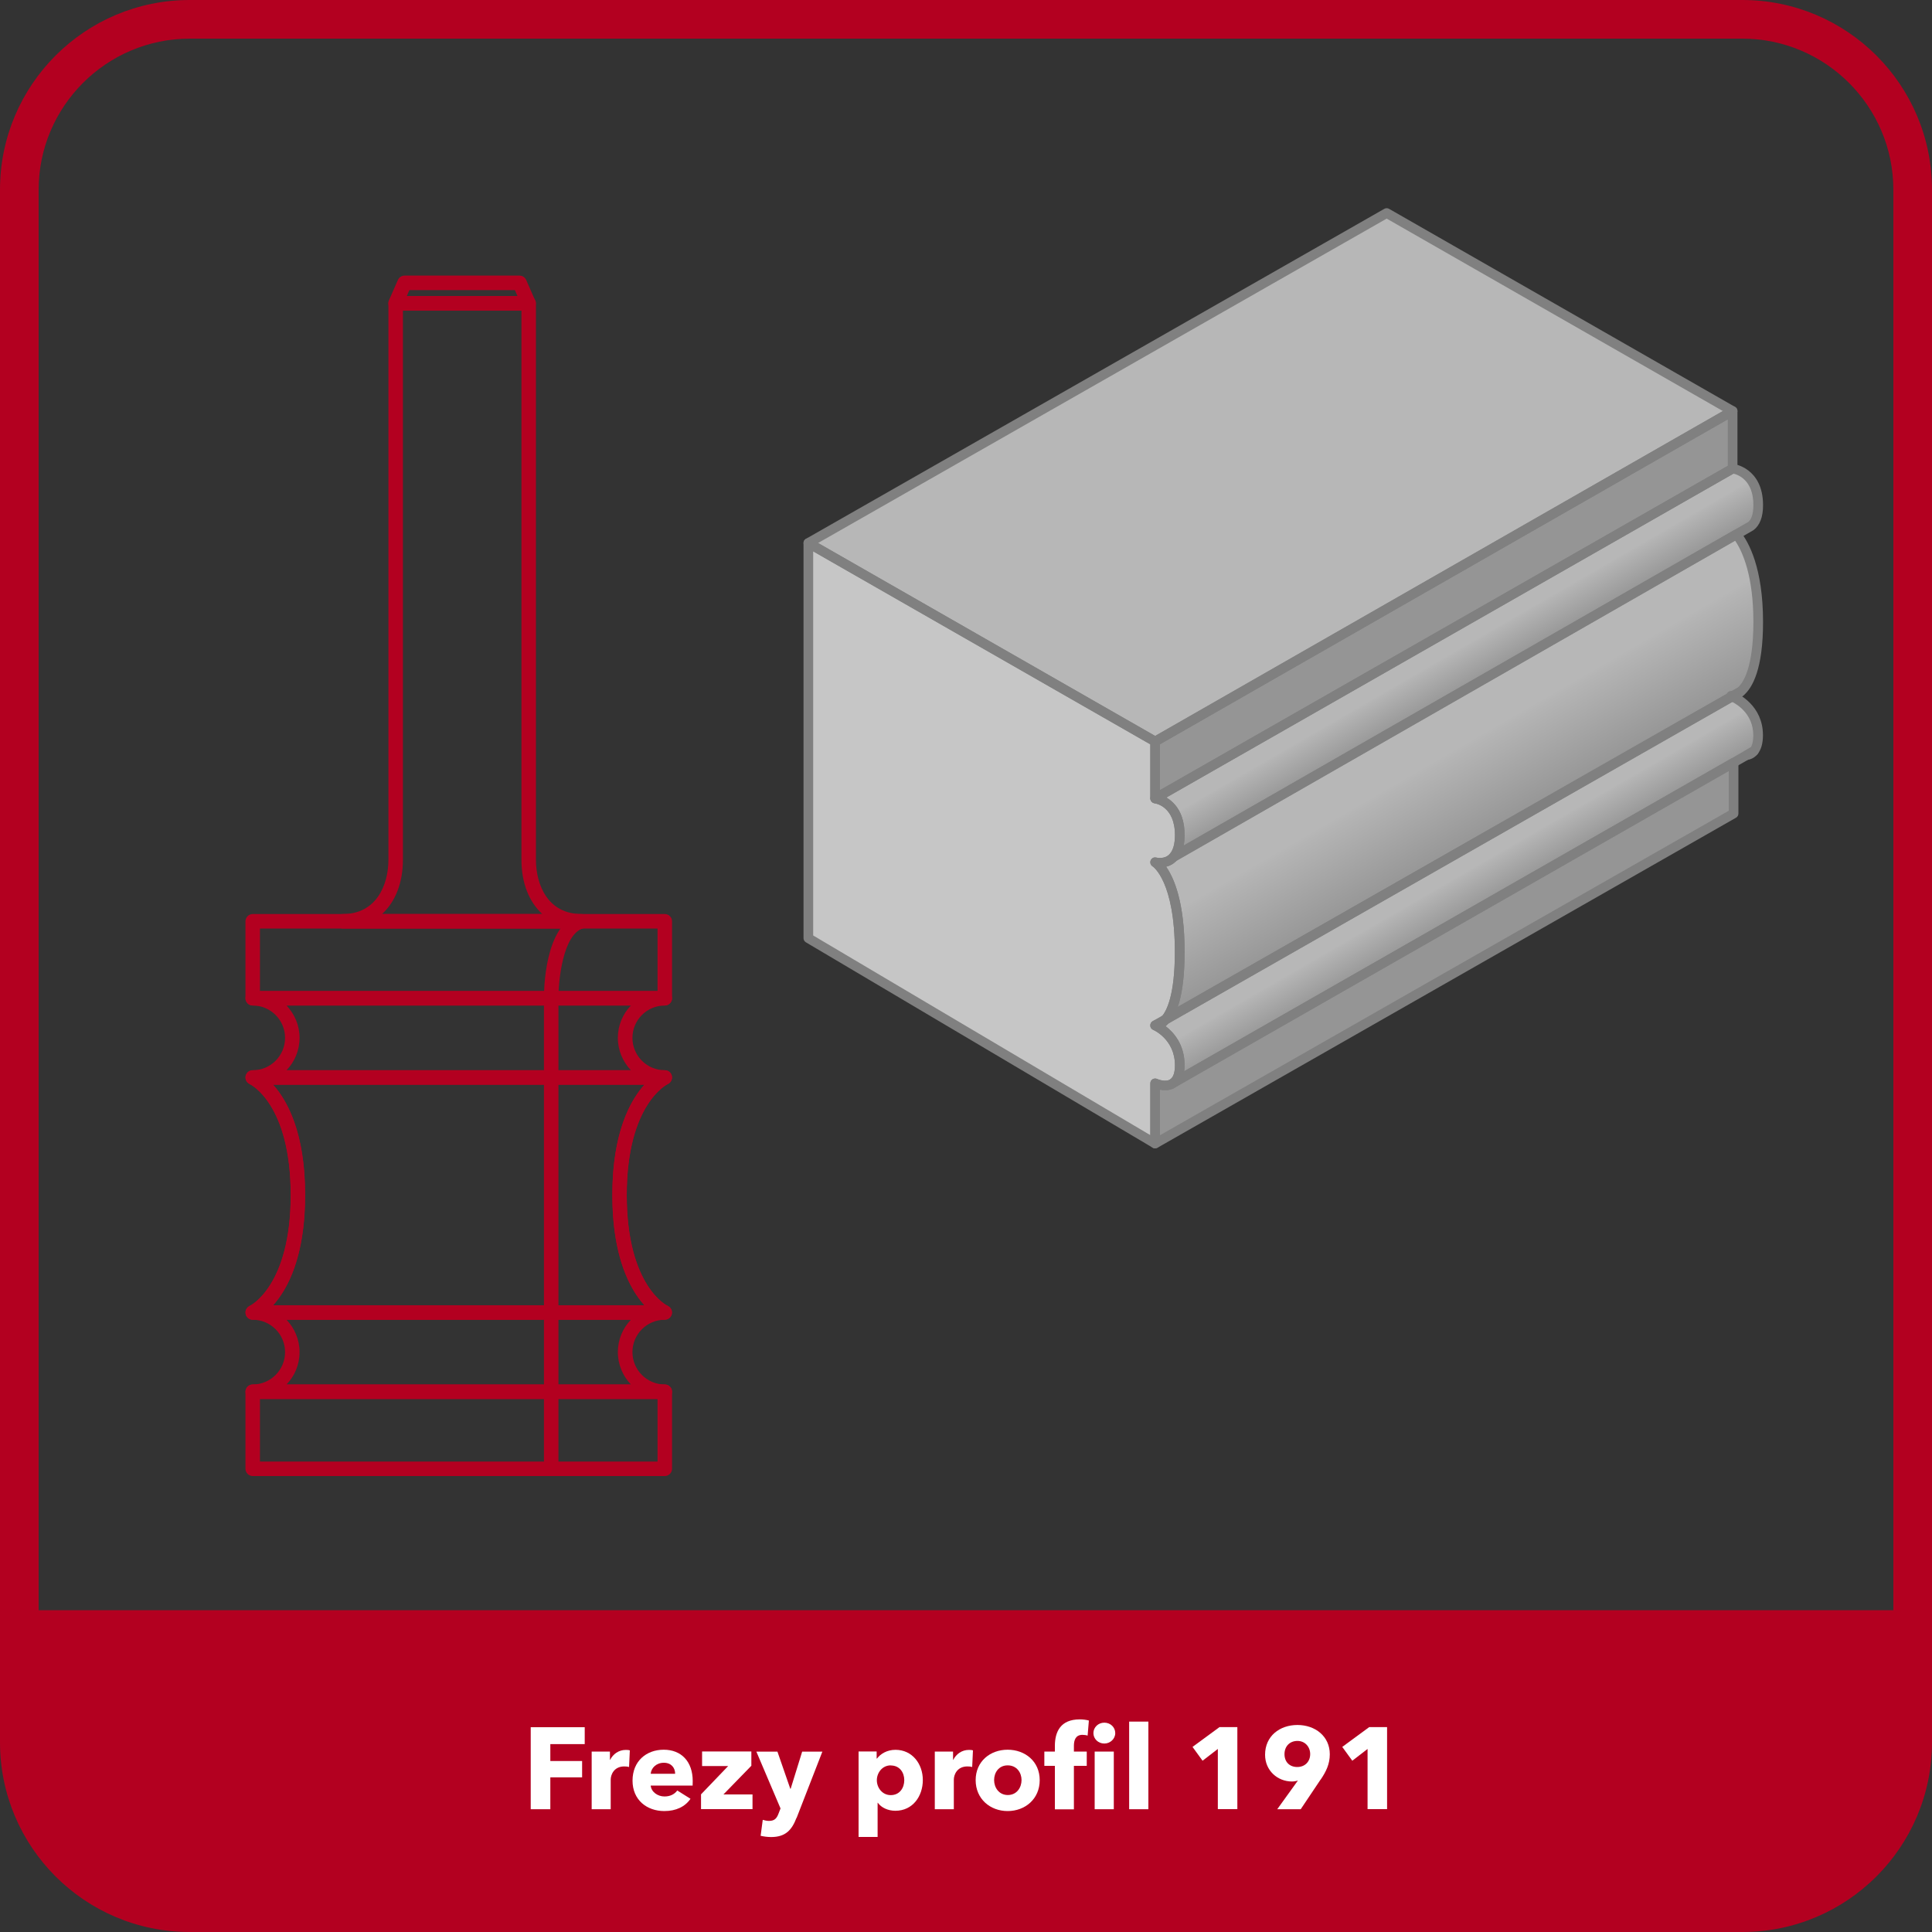
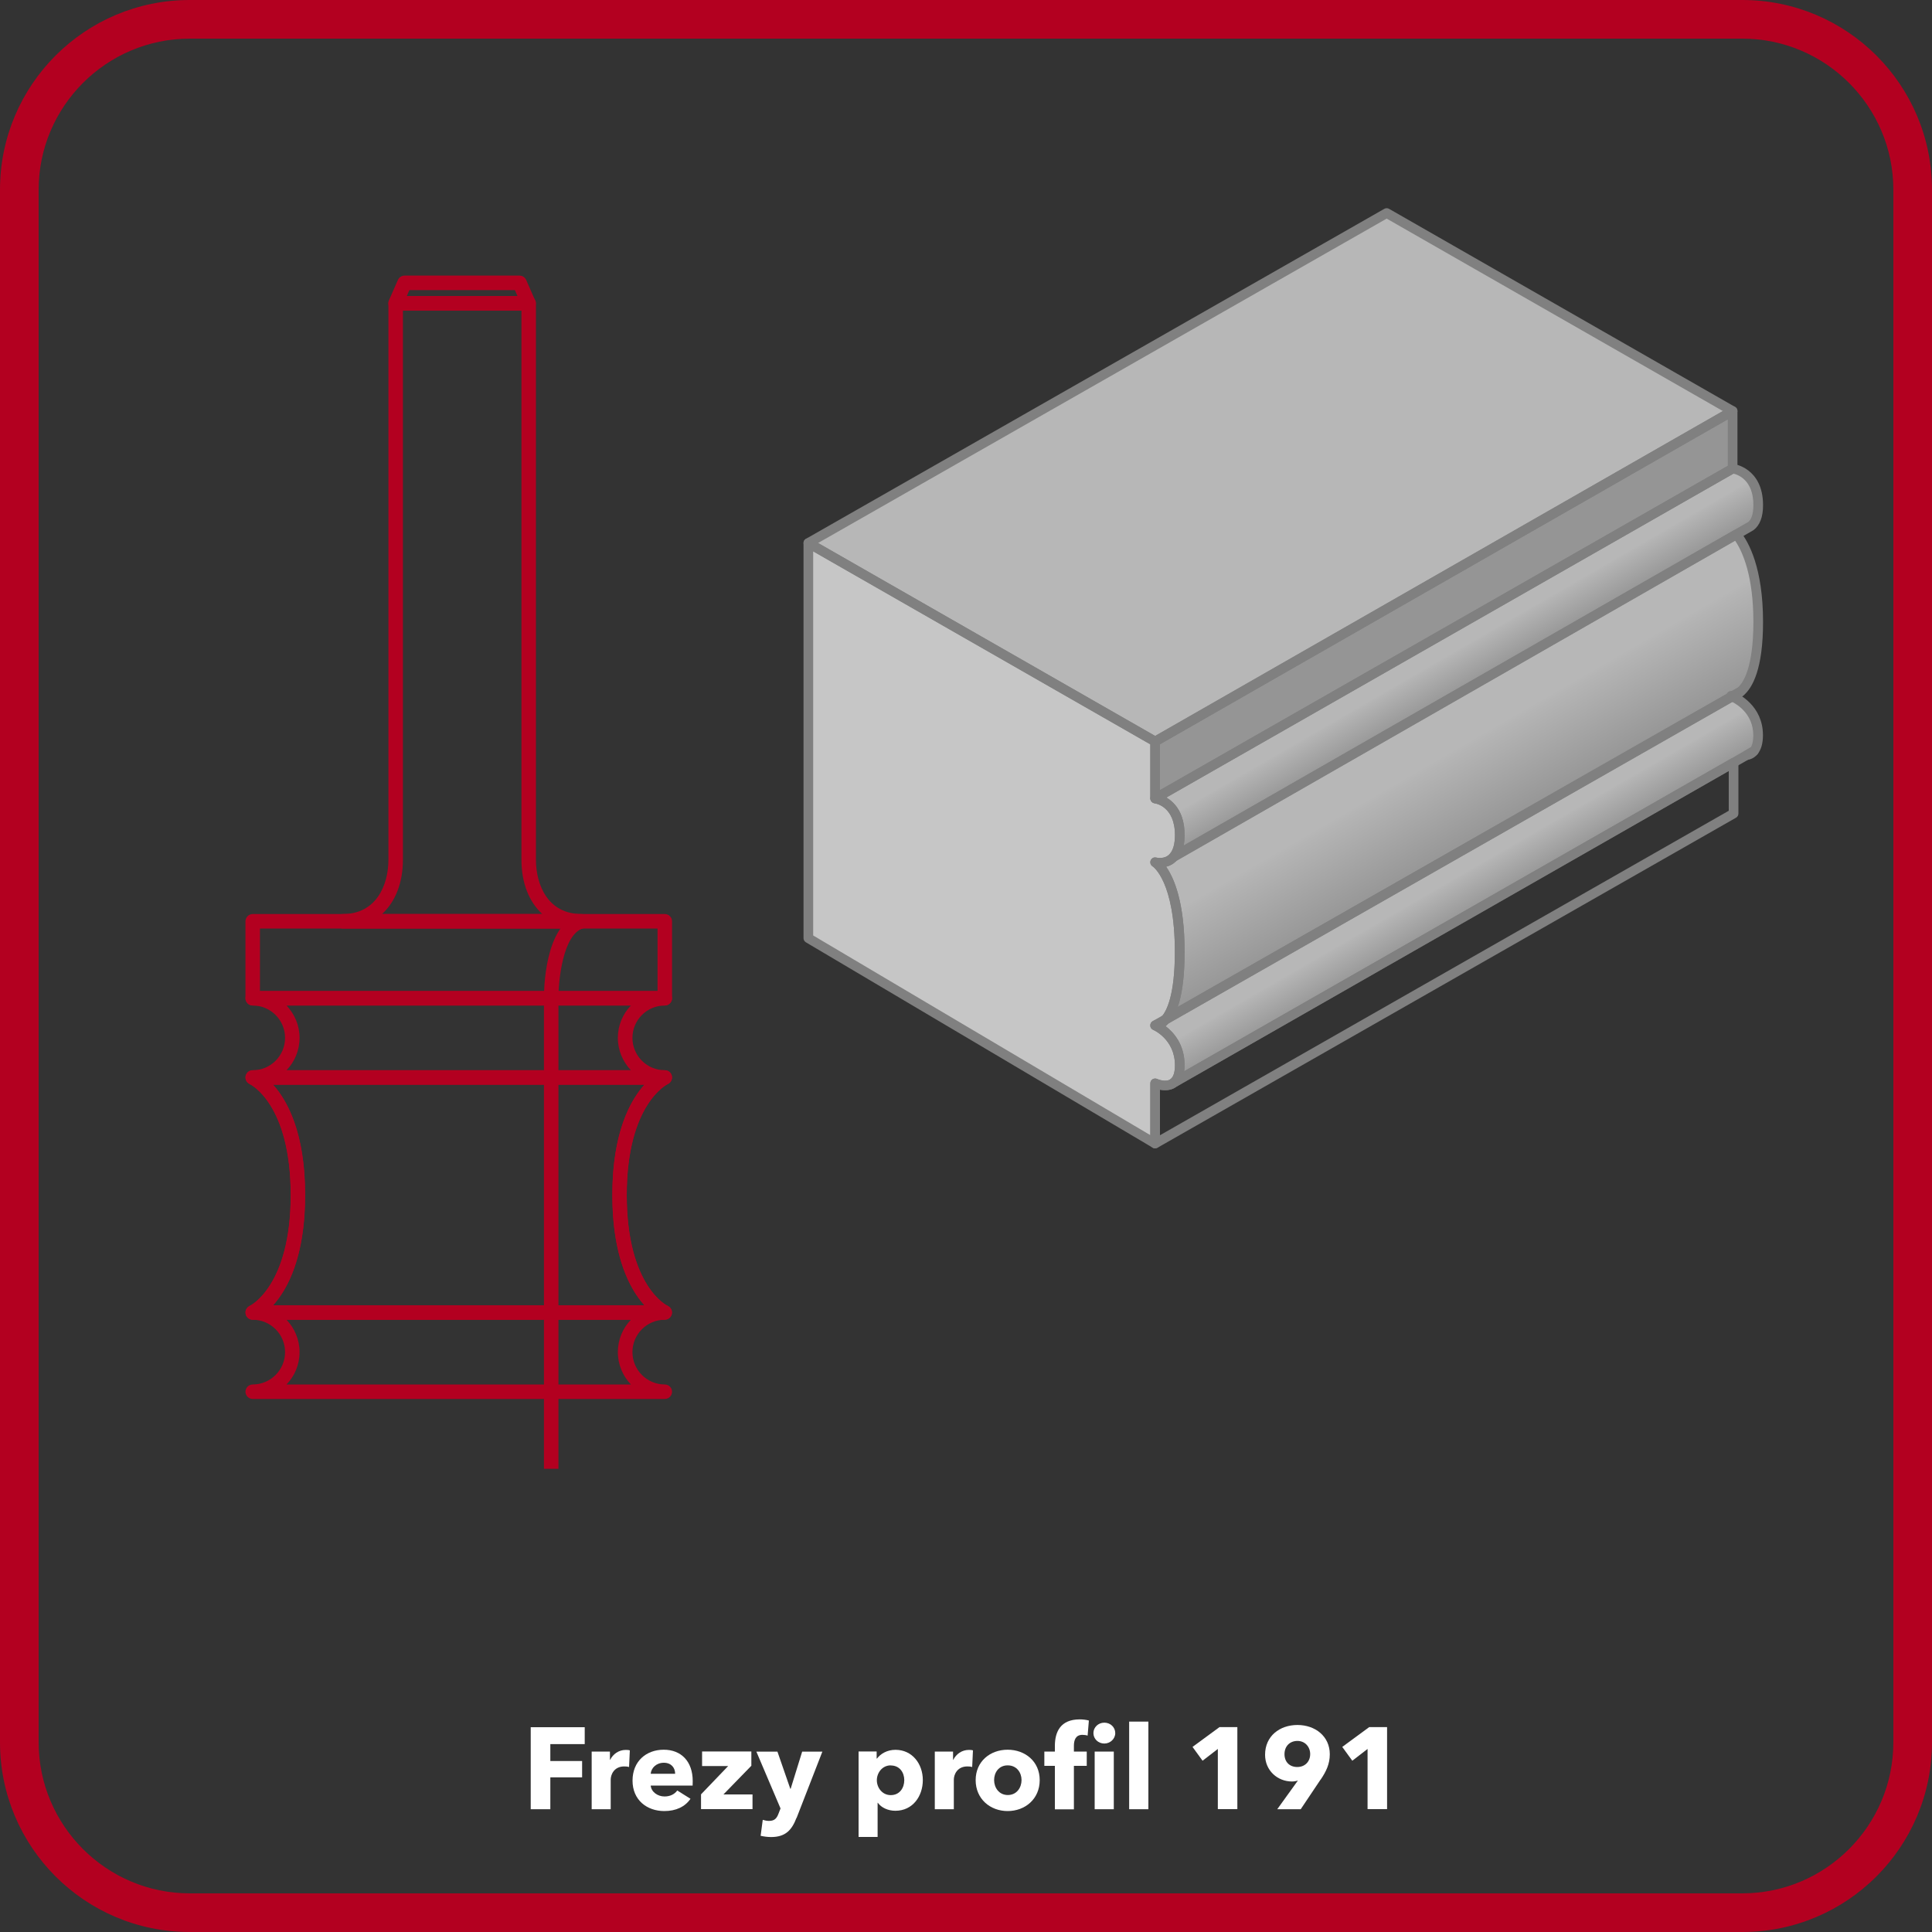
<svg xmlns="http://www.w3.org/2000/svg" xmlns:xlink="http://www.w3.org/1999/xlink" id="Warstwa_6" viewBox="0 0 200 200">
  <rect x="0" y="0" width="200" height="200" fill="#333333" stroke="none" />
  <defs>
    <style>.cls-1{fill:url(#Gradient_bez_nazwy_108-2);}.cls-1,.cls-2,.cls-3,.cls-4,.cls-5,.cls-6,.cls-7,.cls-8,.cls-9,.cls-10{stroke-width:0px;}.cls-2{fill:#b7b7b7;}.cls-3{fill:url(#Gradient_bez_nazwy_108-3);}.cls-4{fill:url(#Gradient_bez_nazwy_108);}.cls-5{fill:gray;}.cls-6{fill:#b30020;}.cls-7{fill:url(#Gradient_bez_nazwy_108-4);}.cls-8{fill:#fff;}.cls-11{fill:none;stroke:#afafaf;stroke-linejoin:round;}.cls-9{fill:#c6c6c6;}.cls-10{fill:#959595;}</style>
    <linearGradient id="Gradient_bez_nazwy_108" x1="149.27" y1="65.51" x2="152.48" y2="71.06" gradientUnits="userSpaceOnUse">
      <stop offset=".36" stop-color="#b7b7b7" />
      <stop offset=".4" stop-color="#b4b4b4" />
      <stop offset="1" stop-color="#959595" />
    </linearGradient>
    <linearGradient id="Gradient_bez_nazwy_108-2" x1="146.41" y1="73.76" x2="153.91" y2="86.76" xlink:href="#Gradient_bez_nazwy_108" />
    <linearGradient id="Gradient_bez_nazwy_108-3" x1="179.4" y1="72.03" x2="179.4" y2="72.04" xlink:href="#Gradient_bez_nazwy_108" />
    <linearGradient id="Gradient_bez_nazwy_108-4" x1="149.2" y1="89.05" x2="152.4" y2="94.59" xlink:href="#Gradient_bez_nazwy_108" />
  </defs>
  <path class="cls-6" d="m180.36,4c8.62,0,15.64,7.02,15.64,15.64v160.72c0,8.62-7.02,15.64-15.64,15.64H19.64c-8.62,0-15.64-7.02-15.64-15.64V19.64c0-8.62,7.02-15.64,15.64-15.64h160.72M180.36,0H19.64C8.79,0,0,8.79,0,19.64v160.72C0,191.21,8.79,200,19.64,200h160.72c10.85,0,19.64-8.79,19.64-19.64V19.64C200,8.79,191.21,0,180.36,0h0Z" />
-   <path class="cls-6" d="m-.09,166.69h200.18v7.19c0,14.41-11.7,26.12-26.12,26.12H26.02C11.61,200-.09,188.3-.09,173.88v-7.19H-.09Z" />
  <path class="cls-8" d="m56.97,180.55v1.75h3.29v1.69h-3.29v3.3h-2.03v-8.49h5.59v1.75h-3.56Z" />
  <path class="cls-8" d="m65.12,182.92c-.18-.05-.35-.06-.5-.06-1.06,0-1.4.86-1.4,1.36v3.07h-1.97v-5.97h1.89v.86h.02c.3-.6.89-1.03,1.62-1.03.16,0,.32.01.42.05l-.08,1.73Z" />
  <path class="cls-8" d="m71.69,184.84h-4.33c.06.66.72,1.13,1.43,1.13.62,0,1.06-.26,1.32-.62l1.37.86c-.56.82-1.5,1.27-2.71,1.27-1.8,0-3.29-1.14-3.29-3.15s1.42-3.2,3.23-3.2,3,1.21,3,3.25c0,.16,0,.32-.01.47Zm-1.8-1.22c0-.62-.4-1.14-1.17-1.14s-1.31.53-1.36,1.14h2.53Z" />
  <path class="cls-8" d="m72.57,187.29v-1.54l2.81-2.93h-2.7v-1.51h5.1v1.48l-2.89,2.97h3.01v1.52h-5.33Z" />
  <path class="cls-8" d="m82.45,188.19c-.48,1.25-1.13,1.98-2.63,1.98-.37,0-.79-.06-1.08-.13l.22-1.65c.19.06.44.11.64.11.61,0,.82-.29,1.01-.8l.19-.49-2.5-5.88h2.18l1.33,3.84h.04l1.19-3.84h2.09l-2.67,6.87Z" />
  <path class="cls-8" d="m92.68,187.45c-.73,0-1.44-.31-1.81-.83h-.02v3.54h-1.97v-8.85h1.87v.73h.04c.36-.48,1.03-.9,1.91-.9,1.74,0,2.83,1.46,2.83,3.13s-1.04,3.18-2.84,3.18Zm-.47-4.7c-.89,0-1.44.78-1.44,1.54s.55,1.54,1.44,1.54c.94,0,1.4-.77,1.4-1.55s-.47-1.52-1.4-1.52Z" />
  <path class="cls-8" d="m100.64,182.92c-.18-.05-.35-.06-.5-.06-1.06,0-1.4.86-1.4,1.36v3.07h-1.97v-5.97h1.89v.86h.02c.3-.6.89-1.03,1.62-1.03.16,0,.32.01.42.05l-.08,1.73Z" />
  <path class="cls-8" d="m104.31,187.48c-1.8,0-3.31-1.25-3.31-3.2s1.51-3.15,3.31-3.15,3.32,1.2,3.32,3.15-1.51,3.2-3.32,3.2Zm0-4.73c-.92,0-1.4.75-1.4,1.52s.49,1.55,1.42,1.55,1.42-.78,1.42-1.55-.5-1.52-1.43-1.52Z" />
  <path class="cls-8" d="m112.59,179.67c-.14-.05-.35-.08-.54-.08-.72,0-.88.58-.88,1.13v.6h1.33v1.48h-1.33v4.5h-1.97v-4.5h-1.09v-1.48h1.09v-.58c0-1.46.58-2.75,2.57-2.75.33,0,.68.04.95.12l-.13,1.56Zm1.73.82c-.64,0-1.13-.49-1.13-1.08s.49-1.08,1.13-1.08,1.13.48,1.13,1.08-.52,1.08-1.13,1.08Zm-1,6.8v-5.97h1.98v5.97h-1.98Z" />
  <path class="cls-8" d="m116.89,187.29v-9.07h1.99v9.07h-1.99Z" />
  <path class="cls-8" d="m126.07,187.29v-6.24l-1.58,1.22-1.04-1.43,2.79-2.05h1.85v8.49h-2.02Z" />
  <path class="cls-8" d="m136.7,184.23l-2.05,3.06h-2.43l2.11-2.93.02-.04c-.17.06-.41.1-.6.1-1.49,0-2.79-1.12-2.79-2.77,0-1.93,1.51-3.08,3.35-3.08s3.35,1.17,3.35,3.03c0,1.01-.38,1.79-.95,2.63Zm-2.39-4.01c-.8,0-1.34.56-1.34,1.37s.53,1.33,1.32,1.33,1.34-.55,1.34-1.34c0-.73-.52-1.36-1.32-1.36Z" />
  <path class="cls-8" d="m141.57,187.29v-6.24l-1.58,1.22-1.04-1.43,2.79-2.05h1.85v8.49h-2.02Z" />
  <path class="cls-6" d="m54.72,32.15h-13.77c-.25,0-.49-.13-.63-.34-.14-.21-.16-.48-.06-.71l.93-2.12c.12-.27.39-.45.69-.45h11.9c.3,0,.57.18.69.45l.93,2.12c.1.23.08.5-.06.71-.14.21-.37.34-.63.34Zm-12.62-1.5h11.47l-.27-.62h-10.92l-.27.62Z" />
  <path class="cls-6" d="m60.18,96.12h-24.68c-.41,0-.75-.34-.75-.75s.34-.75.75-.75c3.47,0,4.71-3.03,4.71-5.62V31.4c0-.41.34-.75.75-.75h13.77c.41,0,.75.34.75.75v57.6c0,2.59,1.23,5.62,4.71,5.62.41,0,.75.34.75.75s-.34.75-.75.75Zm-20.64-1.5h16.6c-1.37-1.25-2.16-3.21-2.16-5.62v-56.85h-12.27v56.85c0,2.41-.8,4.37-2.16,5.62Z" />
  <path class="cls-6" d="m68.82,104.09H26.16c-.41,0-.75-.34-.75-.75v-7.97c0-.41.34-.75.75-.75h42.66c.41,0,.75.34.75.75v7.97c0,.41-.34.75-.75.75Zm-41.91-1.5h41.16v-6.47H26.91v6.47Z" />
  <path class="cls-6" d="m68.82,112.29H26.16c-.41,0-.75-.34-.75-.75s.34-.75.75-.75c1.85,0,3.35-1.5,3.35-3.35s-1.5-3.35-3.35-3.35c-.41,0-.75-.34-.75-.75s.34-.75.75-.75h42.66c.41,0,.75.34.75.75s-.34.75-.75.75c-1.85,0-3.35,1.5-3.35,3.35s1.5,3.35,3.35,3.35c.41,0,.75.34.75.75s-.34.75-.75.75Zm-39.16-1.5h35.65c-.83-.87-1.35-2.05-1.35-3.35s.51-2.48,1.35-3.35H29.66c.83.87,1.35,2.05,1.35,3.35s-.51,2.48-1.35,3.35Z" />
  <path class="cls-6" d="m68.82,136.62H26.16c-.36,0-.66-.25-.73-.6-.07-.35.11-.7.44-.84.04-.02,4.23-2.03,4.23-11.47s-4.18-11.46-4.23-11.48c-.33-.14-.51-.49-.44-.84.07-.35.38-.6.73-.6h42.66c.36,0,.66.25.73.6.07.35-.11.7-.44.84-.04.02-4.23,2.04-4.23,11.48s4.19,11.46,4.23,11.47c.32.15.5.5.43.84-.08.35-.38.59-.73.59Zm-40.55-1.5h38.44c-1.48-1.64-3.32-4.98-3.32-11.41s1.84-9.78,3.32-11.42H28.27c1.48,1.64,3.32,4.98,3.32,11.42s-1.84,9.77-3.32,11.41Z" />
  <path class="cls-6" d="m68.82,144.82H26.16c-.41,0-.75-.34-.75-.75s.34-.75.75-.75c1.85,0,3.35-1.5,3.35-3.35s-1.5-3.35-3.35-3.35c-.41,0-.75-.34-.75-.75s.34-.75.75-.75h42.66c.41,0,.75.34.75.75s-.34.75-.75.75c-1.85,0-3.35,1.5-3.35,3.35s1.5,3.35,3.35,3.35c.41,0,.75.34.75.75s-.34.75-.75.75Zm-39.16-1.5h35.65c-.83-.87-1.35-2.05-1.35-3.35s.51-2.48,1.35-3.35H29.66c.83.87,1.35,2.05,1.35,3.35s-.51,2.48-1.35,3.35Z" />
-   <path class="cls-6" d="m68.82,152.8H26.16c-.41,0-.75-.34-.75-.75v-7.98c0-.41.34-.75.75-.75h42.66c.41,0,.75.34.75.75v7.98c0,.41-.34.75-.75.75Zm-41.91-1.5h41.16v-6.48H26.91v6.48Z" />
  <path class="cls-6" d="m26.45,136.56l-.59-1.38s4.23-2.03,4.23-11.47-4.18-11.46-4.23-11.48l.59-1.38c.21.09,5.13,2.33,5.13,12.86s-4.92,12.76-5.13,12.85Z" />
  <path class="cls-6" d="m68.52,136.56c-.21-.09-5.13-2.33-5.13-12.85s4.92-12.77,5.13-12.86l.59,1.38s-4.23,2.04-4.23,11.48,4.19,11.46,4.23,11.47l-.6,1.38Z" />
  <path class="cls-6" d="m57.81,152.05h-1.5v-48.71c0-.78.04-7.66,3.67-8.69l.41,1.44c-2.15.61-2.59,5.56-2.58,7.25v48.72Z" />
  <path class="cls-9" d="m119.58,106.15s2.55,1.08,2.55,4.13c0,.96-.25,1.5-.6,1.79l-.06.04c-.76.56-1.89.03-1.89.03v6.24l-35.9-21.26v-40.91l35.9,20.55v5.89s2.55.3,2.55,3.79c0,1.14-.27,1.83-.63,2.25h-.01c-.76.88-1.91.56-1.91.56,0,0,2.55,1.44,2.55,9.29,0,4.31-.77,6.19-1.46,6.99h-.01c-.57.67-1.08.62-1.08.62Z" />
  <path class="cls-9" d="m180.13,71.62c-.24.2-.46.31-.63.36l.63-.36Z" />
  <path class="cls-9" d="m181.55,77.76c-.2.24-.45.37-.71.41l.71-.41Z" />
  <polygon class="cls-2" points="179.36 42.55 143.62 63 119.58 76.76 83.68 56.21 143.55 22.05 179.36 42.55" />
  <polygon class="cls-10" points="179.36 42.55 179.36 48.51 148.71 66.01 119.58 82.65 119.58 76.76 143.62 63 179.36 42.55" />
  <path class="cls-4" d="m182.01,52.29c0,1.19-.34,1.84-.79,2.18l-.35.2-1.12.64-24.96,14.31-33.29,19.07c.36-.42.63-1.11.63-2.25,0-3.49-2.55-3.79-2.55-3.79l29.13-16.64,30.65-17.5s2.65.28,2.65,3.78Z" />
  <line class="cls-11" x1="121.49" y1="88.7" x2="121.47" y2="88.71" />
  <path class="cls-1" d="m182.01,64.38c0,4.69-1.01,6.51-1.83,7.21l-.05.03-.63.36h-.01c-.14.04-.25.05-.29.05.03.02.06.04.11.06l-10.36,5.91-48.28,27.53c.69-.8,1.46-2.68,1.46-6.99,0-7.85-2.55-9.29-2.55-9.29,0,0,1.15.32,1.91-.55h.01s33.29-19.08,33.29-19.08l24.96-14.31c.86,1.07,2.26,3.65,2.26,9.07Z" />
  <line class="cls-3" x1="179.49" y1="71.98" x2="179.31" y2="72.09" />
  <line class="cls-11" x1="120.66" y1="105.54" x2="119.58" y2="106.15" />
  <path class="cls-7" d="m182.01,76.12c0,.81-.18,1.32-.44,1.63h-.02s-.71.42-.71.42h-.01l-1.37.79-4.52,2.58-53.41,30.53c.35-.29.6-.83.6-1.79,0-3.05-2.55-4.13-2.55-4.13,0,0,.51.05,1.08-.61h.01s48.28-27.54,48.28-27.54l10.36-5.91c.56.24,2.7,1.37,2.7,4.03Z" />
-   <path class="cls-10" d="m179.46,78.96v5.26l-59.88,34.16v-6.24s1.13.53,1.89-.03l.06-.04,53.41-30.53,4.52-2.58Z" />
  <path class="cls-5" d="m119.58,118.88c-.09,0-.18-.02-.25-.07l-35.9-21.26c-.15-.09-.25-.25-.25-.43v-40.91c0-.18.09-.34.25-.43.16-.09.35-.09.5,0l35.9,20.55c.16.09.25.25.25.43v5.5c.83.28,2.55,1.21,2.55,4.18,0,1.13-.25,1.99-.75,2.57-.36.41-.78.62-1.16.71.82,1.17,1.91,3.68,1.91,8.81,0,3.64-.53,6.1-1.58,7.32-.13.15-.26.27-.39.37.84.64,1.97,1.9,1.97,4.05,0,1.01-.26,1.75-.78,2.17-.01.01-.09.06-.1.07-.53.39-1.18.38-1.67.29v5.57c0,.18-.1.35-.25.43-.08.04-.16.07-.25.07Zm-35.4-22.04l34.9,20.67v-5.36c0-.17.09-.33.23-.42.14-.09.33-.1.48-.03,0,0,.88.39,1.38.02.31-.25.46-.74.46-1.43,0-2.69-2.22-3.66-2.25-3.67-.23-.1-.35-.34-.29-.58.06-.23.24-.39.51-.38.03,0,.32-.02.67-.44.51-.59,1.35-2.23,1.35-6.67,0-7.35-2.28-8.85-2.3-8.86-.21-.13-.3-.4-.2-.63.1-.23.34-.35.59-.28.03,0,.87.22,1.4-.4.34-.4.52-1.05.52-1.93,0-2.98-2.03-3.28-2.11-3.29-.25-.03-.44-.25-.44-.5v-5.6l-34.9-19.98v39.76Z" />
  <path class="cls-5" d="m179.5,72.48c-.2,0-.38-.12-.46-.3-.1-.23,0-.5.21-.63l.63-.36c.22-.13.51-.07.66.15.15.21.11.5-.09.67-.26.22-.54.38-.81.46-.05.01-.09.02-.14.02Z" />
  <path class="cls-5" d="m180.84,78.67c-.21,0-.4-.13-.47-.33-.08-.23.01-.48.22-.6l.71-.41c.21-.12.47-.08.63.11.16.19.16.46,0,.64-.27.32-.62.52-1.02.58-.03,0-.05,0-.08,0Z" />
  <path class="cls-5" d="m119.58,77.26c-.09,0-.17-.02-.25-.07l-35.9-20.55c-.16-.09-.25-.25-.25-.43s.1-.34.25-.43l59.87-34.16c.15-.09.34-.09.5,0l35.81,20.5c.16.09.25.25.25.43s-.1.34-.25.43l-59.78,34.21c-.08.04-.16.07-.25.07Zm-34.89-21.05l34.89,19.97,58.77-33.63-34.8-19.92-58.86,33.58Z" />
  <path class="cls-5" d="m119.58,83.15c-.09,0-.17-.02-.25-.07-.15-.09-.25-.25-.25-.43v-5.89c0-.18.1-.34.25-.43l59.78-34.21c.15-.09.34-.09.5,0,.15.09.25.25.25.43v5.96c0,.18-.1.35-.25.43l-59.78,34.14c-.08.04-.16.07-.25.07Zm.5-6.1v4.74l58.78-33.57v-4.81l-58.78,33.64Z" />
  <path class="cls-5" d="m121.5,89.19c-.14,0-.29-.06-.38-.18-.16-.19-.15-.46,0-.64.34-.4.51-1.04.51-1.93,0-2.98-2.03-3.28-2.11-3.29-.21-.03-.38-.19-.43-.4s.05-.42.24-.53l59.78-34.14c.09-.05.2-.08.3-.06.03,0,3.1.37,3.1,4.28,0,1.22-.33,2.08-.99,2.58l-1.52.88-58.25,33.38c-.08.04-.16.07-.25.07Zm-.76-6.63c.85.5,1.89,1.57,1.89,3.88,0,.39-.03.75-.09,1.08l58.43-33.48c.34-.26.54-.86.54-1.75,0-2.57-1.56-3.14-2.06-3.26l-58.71,33.53Z" />
  <polygon class="cls-5" points="121.69 89.16 121.25 88.26 121.72 89.15 121.69 89.16" />
  <path class="cls-5" d="m120.67,106.03c-.15,0-.29-.06-.39-.18-.16-.19-.15-.46,0-.64.5-.58,1.34-2.22,1.34-6.66,0-7.35-2.28-8.85-2.3-8.86-.21-.13-.3-.4-.2-.63.1-.23.34-.35.59-.28.03,0,.87.22,1.4-.4.04-.04.09-.09.14-.11l58.25-33.38c.21-.12.49-.07.64.12.89,1.1,2.37,3.79,2.37,9.38,0,4.86-1.09,6.81-2.01,7.59-.02.02-.09.06-.11.08l-.64.37s-.07.03-.1.04c-.03.03-.06.05-.09.07l-58.64,33.44c-.08.04-.16.07-.25.07Zm.05-16.3c.82,1.17,1.91,3.68,1.91,8.81,0,2.43-.24,4.34-.71,5.7l56.82-32.4c.08-.19.26-.31.46-.31,0,0,.04,0,.12-.02l.56-.32c.59-.5,1.63-2.09,1.63-6.81s-1.09-7.24-1.9-8.42l-57.8,33.12c-.34.37-.73.56-1.1.65Z" />
  <rect class="cls-5" x="179.3" y="71.53" width=".21" height="1" transform="translate(-11.31 103.69) rotate(-31.3)" />
  <rect class="cls-5" x="119.5" y="105.34" width="1.24" height="1" transform="translate(-36.53 72.78) rotate(-29.47)" />
  <path class="cls-5" d="m121.53,112.57c-.16,0-.31-.08-.41-.22-.15-.21-.11-.5.09-.67.27-.23.42-.71.42-1.41,0-2.69-2.22-3.66-2.25-3.67-.23-.1-.35-.34-.29-.58.06-.24.27-.4.53-.37-.01,0,.28,0,.65-.44.04-.04.09-.09.14-.12l58.64-33.44c.14-.08.3-.09.45-.03.5.22,3,1.44,3,4.49,0,.85-.19,1.51-.56,1.95-.05.05-.1.1-.17.13l-.7.4s-.04.02-.06.03l-5.84,3.34-53.41,30.53c-.08.04-.16.07-.25.07Zm-.87-6.34c.84.64,1.97,1.9,1.97,4.05,0,.21-.01.42-.04.61l57.99-33.15s.04-.02.06-.03l.59-.34c.18-.26.27-.69.27-1.24,0-2.12-1.53-3.13-2.18-3.47l-58.34,33.27c-.11.12-.22.22-.33.31Z" />
  <path class="cls-5" d="m119.58,118.88c-.09,0-.17-.02-.25-.07-.15-.09-.25-.25-.25-.43v-6.24c0-.17.09-.33.23-.42.14-.09.33-.1.48-.03,0,0,.88.39,1.38.02.02-.01.09-.06.11-.07l57.93-33.11c.16-.09.35-.09.5,0,.15.09.25.25.25.43v5.26c0,.18-.1.35-.25.43l-59.88,34.16c-.08.04-.16.07-.25.07Zm.5-6.07v4.71l58.88-33.59v-4.11l-57.18,32.68c-.55.41-1.21.4-1.7.31Z" />
</svg>